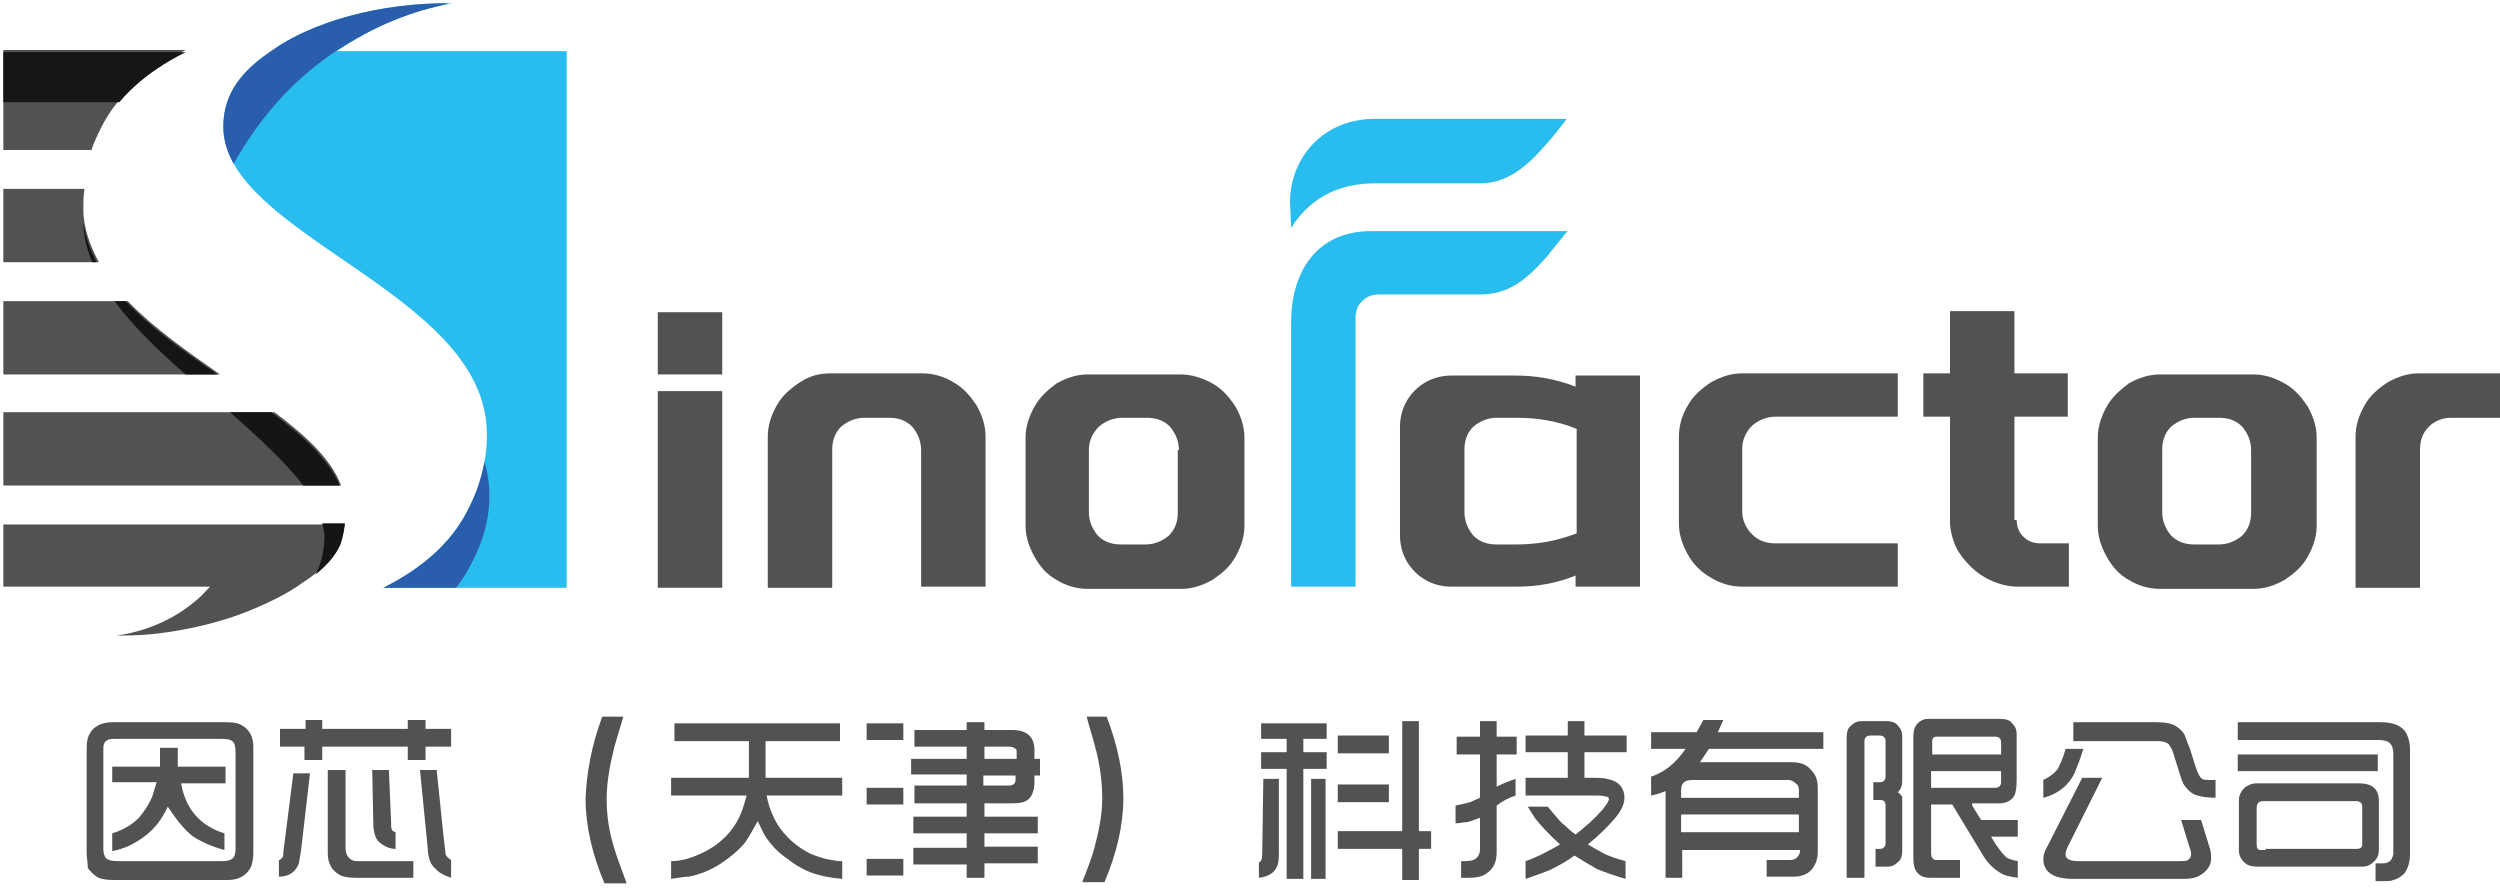
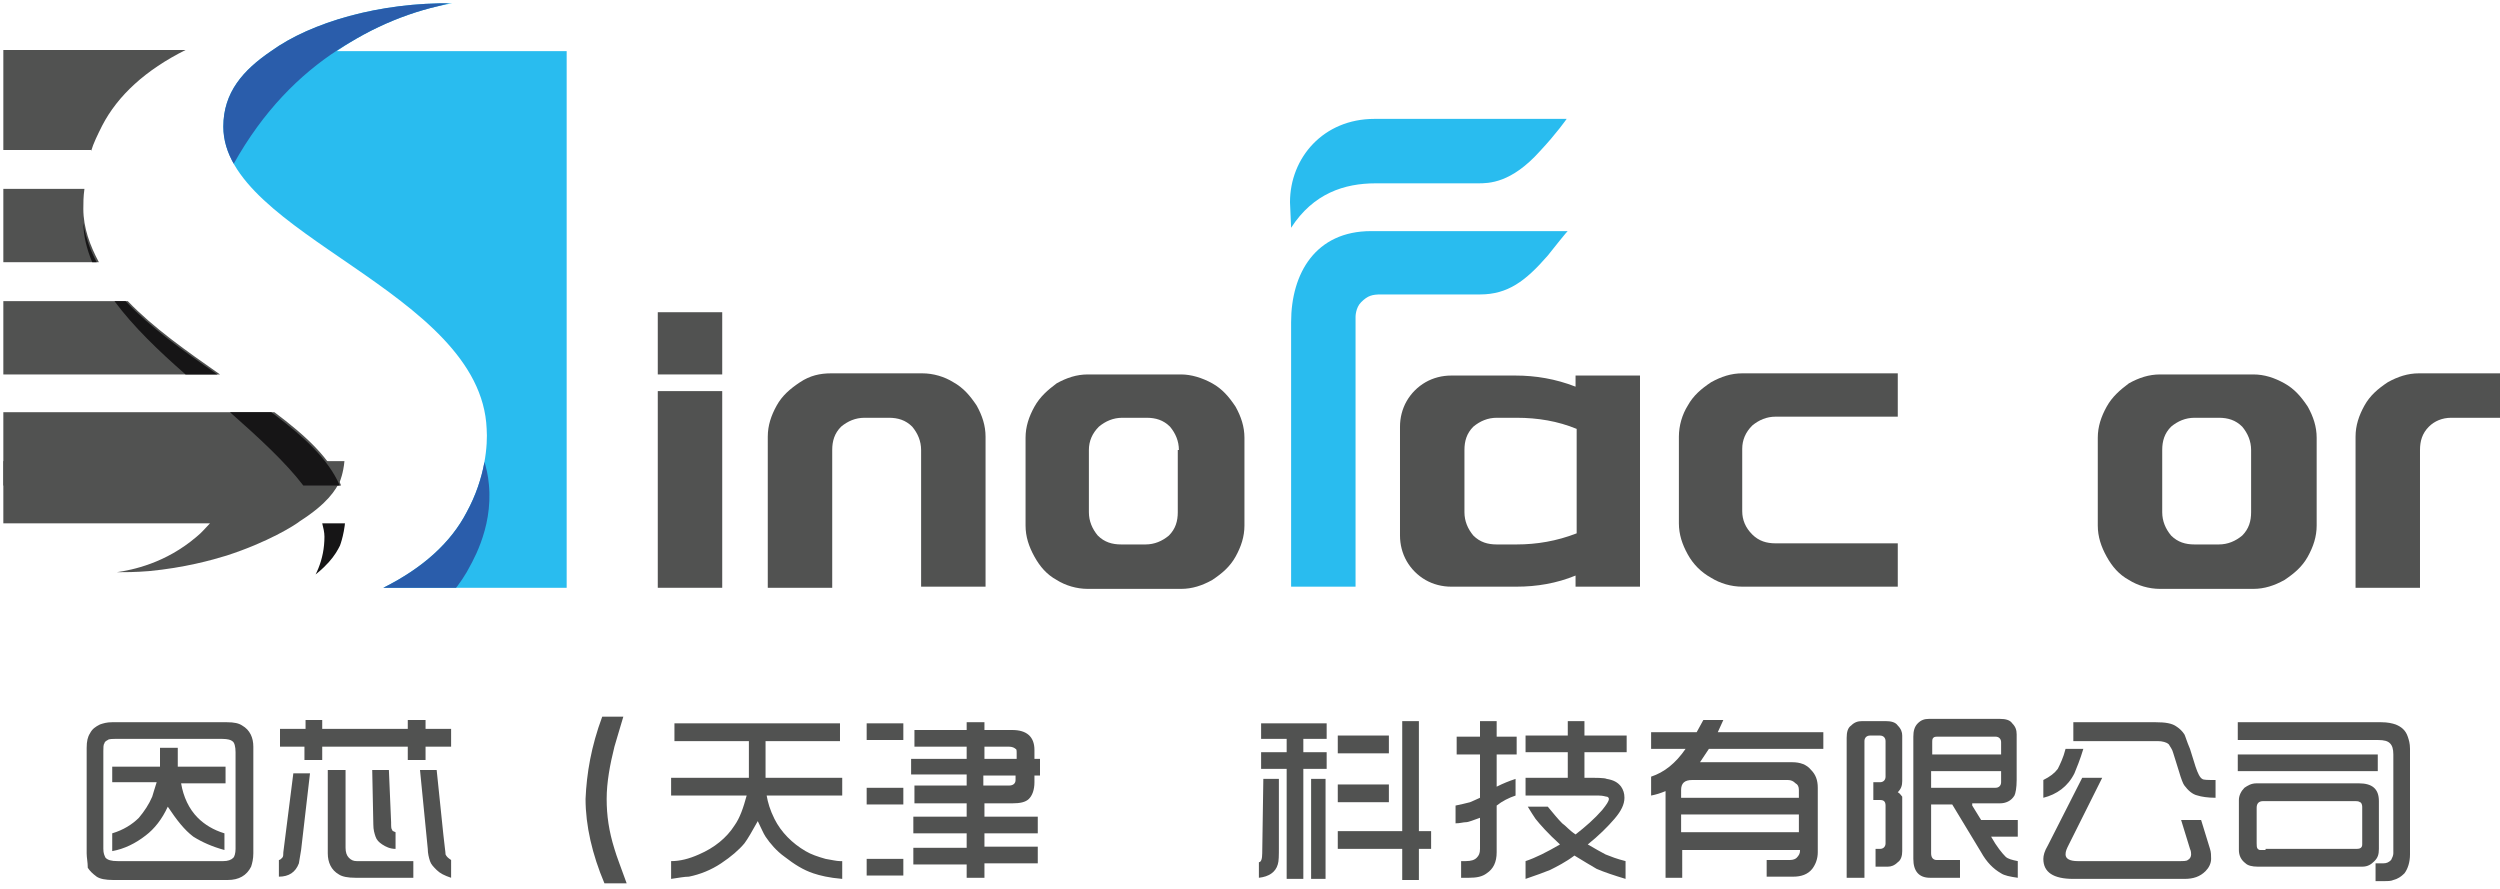
<svg xmlns="http://www.w3.org/2000/svg" xmlns:xlink="http://www.w3.org/1999/xlink" width="225" height="80" version="1.1" id="图层_1" x="0px" y="0px" viewBox="0 0 225 80" style="enable-background:new 0 0 225 80;" xml:space="preserve">
  <style type="text/css">
	.st0{fill:#515251;}
	.st1{fill:#29BCEF;}
	.st2{clip-path:url(#SVGID_2_);fill:#171616;}
	.st3{fill:none;}
	.st4{clip-path:url(#SVGID_4_);}
	.st5{fill:#161516;}
	.st6{clip-path:url(#SVGID_6_);fill:#2A5DAB;}
</style>
  <g>
    <g>
      <path class="st0" d="M0.3,17v6.6h8.6c-0.8-1.5-1.4-3.1-1.4-4.8c0-0.5,0-1.1,0.1-1.8H0.3z" />
      <path class="st0" d="M8.2,13.6c0.2-0.7,0.6-1.5,1-2.3c1.4-2.7,3.9-5,7.5-6.8H0.3v4.6v4.4H8.2z" />
-       <path class="st0" d="M0.3,47.1v5.7h18.6c-0.4,0.4-0.7,0.8-1.2,1.2c-2.8,2.4-5.8,3-7.2,3.2c0.7,0,1.7,0,2.9-0.1    c3.2-0.3,5.7-1,7-1.4c3.7-1.2,6.1-2.7,6.6-3.1c2.5-1.6,3.2-2.8,3.6-3.6c0,0,0.3-0.7,0.4-1.8H0.3z" />
+       <path class="st0" d="M0.3,47.1h18.6c-0.4,0.4-0.7,0.8-1.2,1.2c-2.8,2.4-5.8,3-7.2,3.2c0.7,0,1.7,0,2.9-0.1    c3.2-0.3,5.7-1,7-1.4c3.7-1.2,6.1-2.7,6.6-3.1c2.5-1.6,3.2-2.8,3.6-3.6c0,0,0.3-0.7,0.4-1.8H0.3z" />
      <path class="st0" d="M0.3,33.7h19.5c-3-2.1-6-4.2-8.3-6.6H0.3V33.7z" />
      <path class="st0" d="M0.3,43.7h30.4c-0.9-2.4-3.2-4.5-6-6.6H0.3V43.7z" />
    </g>
    <path class="st1" d="M20.1,11.4c0,9.7,23.2,14.8,23.7,27.2c0.1,1.4-0.1,4.4-1.8,7.5c-1.4,2.7-3.9,5-7.5,6.8H51V4.6H30.3   c3.2-2.2,6.9-3.7,10.4-4.3C34.2,0.2,28,2,24.4,4.6C21.9,6.3,20.1,8.3,20.1,11.4z" />
    <g>
      <defs>
-         <path id="SVGID_1_" d="M0.3,9.2v43.7h18.6c-0.4,0.4-0.7,0.8-1.2,1.2c-2.8,2.4-5.8,3-7.2,3.2c0.7,0,1.7,0,2.9-0.1     c3.2-0.3,5.7-1,7-1.4c3.7-1.2,6.1-2.7,6.6-3.1c2.5-1.6,3.2-2.8,3.6-3.6c0,0,0.5-1.3,0.5-2.9c0-9.7-23.2-14.8-23.7-27.2     c-0.1-1.4,0.1-4.4,1.8-7.5c1.4-2.7,3.9-5,7.5-6.8H0.3V9.2z" />
-       </defs>
+         </defs>
      <clipPath id="SVGID_2_">
        <use xlink:href="#SVGID_1_" style="overflow:visible;" />
      </clipPath>
      <rect x="-1" y="3.7" class="st2" width="17.7" height="5.5" />
    </g>
    <path class="st3" d="M0.3,9.2v43.7h18.6c-0.4,0.4-0.7,0.8-1.2,1.2c-2.8,2.4-5.8,3-7.2,3.2c0.7,0,1.7,0,2.9-0.1c3.2-0.3,5.7-1,7-1.4   c3.7-1.2,6.1-2.7,6.6-3.1c2.5-1.6,3.2-2.8,3.6-3.6c0,0,0.5-1.3,0.5-2.9c0-9.7-23.2-14.8-23.7-27.2c-0.1-1.4,0.1-4.4,1.8-7.5   c1.4-2.7,3.9-5,7.5-6.8H0.3V9.2z" />
    <g>
      <defs>
        <path id="SVGID_3_" d="M0.3,9.2v43.7h18.6c-0.4,0.4-0.7,0.8-1.2,1.2c-2.8,2.4-5.8,3-7.2,3.2c0.7,0,1.7,0,2.9-0.1     c3.2-0.3,5.7-1,7-1.4c3.7-1.2,6.1-2.7,6.6-3.1c2.5-1.6,3.2-2.8,3.6-3.6c0,0,0.5-1.3,0.5-2.9c0-9.7-23.2-14.8-23.7-27.2     c-0.1-1.4,0.1-4.4,1.8-7.5c1.4-2.7,3.9-5,7.5-6.8H0.3V9.2z" />
      </defs>
      <clipPath id="SVGID_4_">
        <use xlink:href="#SVGID_3_" style="overflow:visible;" />
      </clipPath>
      <g class="st4">
        <path class="st5" d="M20.3,13.6C21.4,5.1,43,2.3,43,2.3c-21.2,0-31,4.3-34.2,11.3H20.3z" />
        <path class="st5" d="M7.5,20c0,1.2,0.3,2.4,0.8,3.6h20.1c-3.2-2.2-6-4.3-7.3-6.6H7.7C7.6,18,7.5,19,7.5,20z" />
        <path class="st5" d="M33.5,27.1H10.3c1.7,2.3,4,4.5,6.4,6.6h18.1v3.4H20.7c2.6,2.3,5,4.5,6.6,6.6h7.6v3.4H29     c0.1,0.4,0.2,0.8,0.2,1.2c0,8.3-12.6,11.3-18.8,11.3s33.5,5.2,33.5-18.2C43.8,35.1,38.8,30.8,33.5,27.1z" />
      </g>
    </g>
    <g>
      <path class="st0" d="M59.3,28.1H65v5.6h-5.8V28.1z M59.3,35.2H65v17.7h-5.8V35.2z" />
      <path class="st0" d="M82.9,52.8V40.5c0-0.8-0.3-1.5-0.8-2.1c-0.6-0.6-1.3-0.8-2.1-0.8h-2.2c-0.8,0-1.5,0.3-2.1,0.8    c-0.6,0.6-0.8,1.3-0.8,2.1v12.4h-5.8V39.3c0-1,0.3-1.9,0.8-2.8c0.5-0.9,1.2-1.5,2.1-2.1s1.8-0.8,2.8-0.8H83c1,0,2,0.3,2.8,0.8    c0.9,0.5,1.5,1.2,2.1,2.1c0.5,0.9,0.8,1.8,0.8,2.8v13.5H82.9z" />
      <path class="st0" d="M109.1,34.5c0.9,0.5,1.5,1.2,2.1,2.1c0.5,0.9,0.8,1.8,0.8,2.8v7.9c0,1-0.3,1.9-0.8,2.8    c-0.5,0.9-1.2,1.5-2.1,2.1c-0.9,0.5-1.8,0.8-2.8,0.8h-8.4c-1,0-2-0.3-2.8-0.8c-0.9-0.5-1.5-1.2-2-2.1c-0.5-0.9-0.8-1.8-0.8-2.8    v-7.9c0-1,0.3-1.9,0.8-2.8c0.5-0.9,1.2-1.5,2-2.1c0.9-0.5,1.8-0.8,2.8-0.8h8.4C107.2,33.7,108.2,34,109.1,34.5z M106.1,40.5    c0-0.8-0.3-1.5-0.8-2.1c-0.6-0.6-1.3-0.8-2.1-0.8h-2.2c-0.8,0-1.5,0.3-2.1,0.8C98.3,39,98,39.7,98,40.5v5.6c0,0.8,0.3,1.5,0.8,2.1    c0.6,0.6,1.3,0.8,2.1,0.8h2.2c0.8,0,1.5-0.3,2.1-0.8c0.6-0.6,0.8-1.3,0.8-2.1V40.5z" />
    </g>
    <g>
      <path class="st0" d="M147.6,33.7v19.1h-5.8v-1c-1.7,0.7-3.5,1-5.3,1h-5.9c-0.8,0-1.6-0.2-2.3-0.6c-0.7-0.4-1.3-1-1.7-1.7    c-0.4-0.7-0.6-1.5-0.6-2.3v-9.8c0-0.8,0.2-1.6,0.6-2.3c0.4-0.7,1-1.3,1.7-1.7c0.7-0.4,1.5-0.6,2.3-0.6h5.8c1.8,0,3.6,0.3,5.4,1v-1    H147.6z M141.9,48v-9.4c-1.7-0.7-3.5-1-5.4-1h-1.8c-0.8,0-1.5,0.3-2.1,0.8c-0.6,0.6-0.8,1.3-0.8,2.1v5.6c0,0.8,0.3,1.5,0.8,2.1    c0.6,0.6,1.3,0.8,2.1,0.8h1.8C138.3,49,140.1,48.7,141.9,48z" />
      <path class="st0" d="M170.8,52.8h-14c-1,0-2-0.3-2.8-0.8c-0.9-0.5-1.6-1.2-2.1-2.1c-0.5-0.9-0.8-1.8-0.8-2.8v-7.8    c0-1,0.3-2,0.8-2.8c0.5-0.9,1.2-1.5,2.1-2.1c0.9-0.5,1.8-0.8,2.8-0.8h14v3.9h-11c-0.8,0-1.5,0.3-2.1,0.8c-0.6,0.6-0.9,1.3-0.9,2.1    v5.6c0,0.8,0.3,1.5,0.9,2.1c0.6,0.6,1.3,0.8,2.1,0.8h11V52.8z" />
-       <path class="st0" d="M181.5,46.8c0,0.6,0.2,1.1,0.6,1.5c0.4,0.4,0.9,0.6,1.5,0.6h2.6v3.9h-4.6c-1,0-2-0.3-2.9-0.8    c-0.9-0.5-1.6-1.2-2.2-2s-0.9-1.8-1-2.8v-9.7h-2.4v-3.9h2.4v-5.6h5.8v5.6h4.8v3.9h-4.8V46.8z" />
      <path class="st0" d="M205.6,34.5c0.9,0.5,1.5,1.2,2.1,2.1c0.5,0.9,0.8,1.8,0.8,2.8v7.9c0,1-0.3,1.9-0.8,2.8    c-0.5,0.9-1.2,1.5-2.1,2.1c-0.9,0.5-1.8,0.8-2.8,0.8h-8.4c-1,0-2-0.3-2.8-0.8c-0.9-0.5-1.5-1.2-2-2.1c-0.5-0.9-0.8-1.8-0.8-2.8    v-7.9c0-1,0.3-1.9,0.8-2.8c0.5-0.9,1.2-1.5,2-2.1c0.9-0.5,1.8-0.8,2.8-0.8h8.4C203.8,33.7,204.7,34,205.6,34.5z M202.6,40.5    c0-0.8-0.3-1.5-0.8-2.1c-0.6-0.6-1.3-0.8-2.1-0.8h-2.2c-0.8,0-1.5,0.3-2.1,0.8c-0.6,0.6-0.8,1.3-0.8,2.1v5.6    c0,0.8,0.3,1.5,0.8,2.1c0.6,0.6,1.3,0.8,2.1,0.8h2.2c0.8,0,1.5-0.3,2.1-0.8c0.6-0.6,0.8-1.3,0.8-2.1V40.5z" />
      <path class="st0" d="M225,37.6h-4.4c-0.8,0-1.5,0.3-2,0.8c-0.6,0.6-0.8,1.3-0.8,2.1v12.4h-5.8V39.3c0-1,0.3-1.9,0.8-2.8    c0.5-0.9,1.2-1.5,2.1-2.1c0.9-0.5,1.8-0.8,2.8-0.8h7.5V37.6z" />
    </g>
    <g>
      <defs>
        <path id="SVGID_5_" d="M20.1,11.4c0,9.7,23.2,14.8,23.7,27.2c0.1,1.4-0.1,4.4-1.8,7.5c-1.4,2.7-3.9,5-7.5,6.8H51V4.6H30.3     c3.2-2.2,6.9-3.7,10.4-4.3C34.2,0.2,28,2,24.4,4.6C21.9,6.3,20.1,8.3,20.1,11.4z" />
      </defs>
      <clipPath id="SVGID_6_">
        <use xlink:href="#SVGID_5_" style="overflow:visible;" />
      </clipPath>
      <path class="st6" d="M40.8,0.2c0.6-3.9-2.5-0.9-5.8-0.3C27.5,1,13,5.4,9,12.5c-1.8,3.2-1.8,6.3-1.8,7.4c0,10.7,21.6,20,21.6,28.3    c0,8.3-12.6,11.3-18.8,11.3c-5.4,0,24,5.6,32-8c0.3-0.6,2.4-3.8,2-7.9c-1.1-12.8-27.9-19.7-23-28.8C26.4,5.1,34.2,1.8,40.8,0.2z" />
    </g>
    <path class="st1" d="M116.2,20.5c2-3.1,4.8-4,7.6-4h9.2c1,0,3,0,5.6-2.9c1.5-1.6,2.4-2.9,2.4-2.9h-17.3c-4.6,0-7.6,3.5-7.6,7.5   L116.2,20.5z" />
    <g>
      <path class="st0" d="M7.8,76.8v-9.5c0-0.6,0.1-1,0.3-1.3c0.2-0.4,0.5-0.6,0.9-0.8c0.3-0.1,0.6-0.2,1.1-0.2h10.3    c0.7,0,1.1,0.1,1.4,0.3c0.7,0.4,1,1.1,1,1.9v9.6c0,0.5-0.1,0.9-0.2,1.2c-0.4,0.8-1.1,1.2-2.1,1.2H10.2c-0.7,0-1.2-0.1-1.5-0.3    c-0.4-0.3-0.6-0.5-0.8-0.8C7.9,77.6,7.8,77.2,7.8,76.8z M10.6,77.5h9.5c0.4,0,0.7-0.1,0.9-0.3c0.1-0.1,0.2-0.4,0.2-0.8v-8.7    c0-0.5-0.1-0.9-0.3-1c-0.1-0.1-0.4-0.2-0.9-0.2h-9.4c-0.5,0-0.8,0-0.9,0.1c-0.2,0.1-0.3,0.2-0.3,0.3c-0.1,0.1-0.1,0.4-0.1,0.7v8.8    c0,0.4,0.1,0.6,0.2,0.8C9.7,77.4,10,77.5,10.6,77.5z M10.1,70.5V69h4.3l0-1.7h1.6V69h4.3v1.5h-4c0.2,1.2,0.7,2.3,1.5,3.1    c0.6,0.6,1.4,1.1,2.4,1.4v1.5c-1.1-0.3-2-0.7-2.8-1.2c-0.8-0.6-1.5-1.5-2.3-2.7c-0.5,1.1-1.2,2-2,2.6c-0.9,0.7-1.9,1.2-3,1.4V75    c1-0.3,1.8-0.8,2.4-1.4c0.5-0.6,0.9-1.2,1.2-1.9c0.1-0.3,0.2-0.7,0.4-1.3H10.1z" />
      <path class="st0" d="M25.1,78.9v-1.5c0.1,0,0.2-0.1,0.3-0.2c0.1-0.1,0.1-0.3,0.1-0.5l0.9-7.1h1.5l-0.8,6.9    c-0.1,0.7-0.2,1.1-0.2,1.2C26.6,78.5,26,78.9,25.1,78.9z M25.2,67.2v-1.6h2.3v-0.8H29v0.8h7.7v-0.8h1.6v0.8h2.3v1.6h-2.3v1.2h-1.6    v-1.2H29v1.2h-1.6v-1.2H25.2z M29.6,69.3h1.5v7c0,0.4,0.1,0.7,0.3,0.9c0.2,0.2,0.4,0.3,0.7,0.3h5.1V79h-5.2    c-0.7,0-1.2-0.1-1.5-0.3c-0.7-0.4-1-1.1-1-1.9V69.3z M33.5,69.3H35l0.2,4.7c0,0.4,0,0.6,0.1,0.7c0,0.1,0.1,0.1,0.3,0.2v1.5    c-0.5,0-0.9-0.2-1.2-0.4c-0.3-0.2-0.5-0.4-0.6-0.7c-0.1-0.3-0.2-0.6-0.2-1.1L33.5,69.3z M37.8,69.3h1.5l0.6,5.8    c0.1,1,0.2,1.6,0.2,1.8c0.1,0.2,0.2,0.3,0.5,0.5V79c-0.6-0.2-1-0.4-1.3-0.7c-0.3-0.3-0.5-0.5-0.6-0.8c-0.1-0.3-0.2-0.7-0.2-1.1    L37.8,69.3z" />
      <path class="st0" d="M54.2,64.5h1.9c-0.4,1.4-0.7,2.3-0.8,2.7c-0.4,1.6-0.7,3.2-0.7,4.7c0,1.5,0.2,2.9,0.7,4.5    c0.2,0.7,0.6,1.7,1.1,3.1h-2c-1.1-2.6-1.7-5.2-1.7-7.6C52.8,69.6,53.2,67.2,54.2,64.5z" />
      <path class="st0" d="M60.4,79.1v-1.6c0.8,0,1.6-0.2,2.5-0.6c1.4-0.6,2.5-1.5,3.2-2.6c0.5-0.7,0.8-1.6,1.1-2.7h-6.8V70h7v-3.3h-6.7    v-1.6h14.9v1.6h-6.7V70h6.9v1.6h-6.8c0.1,0.6,0.3,1.3,0.7,2.1c0.6,1.2,1.6,2.2,2.8,2.9c0.5,0.3,1.1,0.5,1.8,0.7    c0.6,0.1,1,0.2,1.3,0.2c0,0,0.1,0,0.2,0v1.6c-1.2-0.1-2-0.3-2.6-0.5c-0.9-0.3-1.7-0.8-2.6-1.5c-0.7-0.5-1.3-1.2-1.7-1.8    c-0.2-0.3-0.4-0.8-0.7-1.4c-0.5,0.9-0.9,1.6-1.2,2c-0.5,0.6-1.2,1.2-2.1,1.8c-0.9,0.6-1.9,1-2.9,1.2C61.6,78.9,61.1,79,60.4,79.1z    " />
      <path class="st0" d="M78,66.6v-1.5h3.3v1.5H78z M78,72.4v-1.5h3.3v1.5H78z M78,78.8v-1.5h3.3v1.5H78z M82,69.8v-1.5h5v-1.1h-4.7    v-1.5H87v-0.7h1.6v0.7h2.5c1.3,0,2,0.6,2,1.8v0.8h0.5v1.5h-0.5v0.6c0,0.7-0.2,1.2-0.5,1.5c-0.3,0.3-0.8,0.4-1.5,0.4h-2.5v1.2h4.8    V75h-4.8v1.2h4.8v1.5h-4.8V79H87v-1.2h-4.8v-1.5H87V75h-4.8v-1.5H87v-1.2h-4.7v-1.6H87v-1H82z M88.6,68.3h2.9v-0.5    c0-0.2,0-0.4-0.1-0.4c-0.1-0.1-0.3-0.2-0.6-0.2h-2.2V68.3z M88.6,70.7h2.2c0.4,0,0.6-0.2,0.6-0.5v-0.4h-2.9V70.7z" />
-       <path class="st0" d="M99.6,64.5c1,2.6,1.5,5.1,1.5,7.3c0,2.5-0.6,5-1.7,7.6h-2c0.5-1.3,0.9-2.3,1.1-3.1c0.4-1.5,0.7-3,0.7-4.4    c0-1.5-0.2-3.2-0.7-4.9c-0.1-0.5-0.4-1.3-0.7-2.5H99.6z" />
      <path class="st0" d="M113.3,79v-1.4c0,0,0,0,0,0c0.2,0,0.3-0.3,0.3-0.8l0.1-6.7h1.4l0,6.1c0,0.8,0,1.3-0.1,1.6    C114.8,78.5,114.2,78.9,113.3,79z M113.5,69.2v-1.5h2.3v-1.2h-2.3v-1.4h5.9v1.4h-2.1v1.2h2.1v1.5h-2.1v9.9h-1.5v-9.9H113.5z     M118,79.1v-9h1.3v9H118z M120.4,76.4v-1.6h5.8v-9.9h1.5v9.9h1.1v1.6h-1.1v2.8h-1.5v-2.8H120.4z M120.4,67.8v-1.6h4.6v1.6H120.4z     M120.4,72.2v-1.6h4.6v1.6H120.4z" />
      <path class="st0" d="M131,74.1v-1.6c0.5-0.1,0.9-0.2,1.3-0.3c0.2-0.1,0.5-0.2,0.9-0.4v-3.9h-2.1v-1.6h2.1v-1.4h1.5v1.4h1.8v1.6    h-1.8v2.9c0.6-0.3,1.1-0.5,1.7-0.7v1.5c-0.6,0.2-1.2,0.5-1.7,0.9v4.2c0,0.9-0.3,1.5-0.9,1.9c-0.4,0.3-0.9,0.4-1.6,0.4    c-0.2,0-0.4,0-0.7,0v-1.5c0.2,0,0.3,0,0.4,0c0.5,0,0.8-0.1,1-0.3c0.2-0.2,0.3-0.4,0.3-0.8v-2.8c-0.6,0.2-1,0.4-1.3,0.4    C131.7,74,131.4,74.1,131,74.1z M137.3,79.1v-1.6c0.9-0.3,1.9-0.8,3.1-1.5c-1.1-1-1.8-1.8-2.2-2.3c-0.2-0.3-0.4-0.6-0.7-1.1h1.8    c0.5,0.6,0.9,1.1,1.3,1.5c0.3,0.2,0.6,0.6,1.2,1c0.9-0.7,1.7-1.4,2.4-2.2c0.4-0.5,0.6-0.8,0.6-1c0-0.1-0.1-0.2-0.2-0.2    c-0.1,0-0.3-0.1-0.7-0.1h-6.6V70h3.8v-2.3h-3.8v-1.5h3.8v-1.3h1.5v1.3h3.8v1.5h-3.8V70c1.1,0,1.8,0,2,0.1c0.6,0.1,1,0.3,1.3,0.7    c0.2,0.3,0.3,0.6,0.3,1c0,0.6-0.3,1.2-0.9,1.9c-0.6,0.7-1.4,1.5-2.4,2.3c0.7,0.4,1.2,0.7,1.6,0.9c0.5,0.2,1,0.4,1.8,0.6l0,1.6    c-1-0.3-1.9-0.6-2.6-0.9c-0.5-0.3-1.2-0.7-2-1.2c-0.8,0.6-1.6,1-2.2,1.3C139,78.5,138.2,78.8,137.3,79.1z" />
      <path class="st0" d="M148.6,71.6v-1.7c1.2-0.4,2.2-1.2,3.1-2.5h-3.1v-1.5h4.1l0.6-1.1h1.8l-0.5,1.1h9.5v1.5h-10.3l-0.8,1.2h8.3    c0.7,0,1.3,0.2,1.7,0.7c0.4,0.4,0.6,0.9,0.6,1.6v5.8c0,0.6-0.2,1.1-0.5,1.5c-0.4,0.5-1,0.7-1.7,0.7h-2.4v-1.5h2.1    c0.3,0,0.5-0.1,0.6-0.2c0.2-0.2,0.3-0.4,0.3-0.6l0-0.1h-10.6V79h-1.5v-7.8C149.4,71.4,149.1,71.5,148.6,71.6z M151.3,71.8h10.6    v-0.7c0-0.3-0.1-0.5-0.3-0.6c-0.2-0.2-0.4-0.3-0.7-0.3h-8.6c-0.7,0-1,0.3-1,0.9V71.8z M151.3,74.9h10.6v-1.6h-10.6V74.9z" />
      <path class="st0" d="M166.2,79V66.4c0-0.5,0.1-0.9,0.4-1.1c0.3-0.3,0.6-0.4,1-0.4h2.1c0.5,0,0.9,0.1,1.1,0.4    c0.3,0.3,0.4,0.6,0.4,0.9v4.1c0,0.4-0.1,0.7-0.4,1c0.2,0.1,0.3,0.3,0.4,0.4c0,0.1,0,0.3,0,0.5v4.4c0,0.4-0.1,0.8-0.4,1    c-0.3,0.3-0.6,0.4-0.9,0.4h-1.1v-1.6h0.4c0.3,0,0.5-0.2,0.5-0.5v-3.4c0-0.4-0.2-0.5-0.5-0.5h-0.6v-1.6h0.6c0.3,0,0.5-0.2,0.5-0.5    v-3.2c0-0.3-0.2-0.5-0.5-0.5h-0.9c-0.3,0-0.5,0.2-0.5,0.5V79H166.2z M177.5,72.5l0.8,1.3h3.3v1.5h-2.4c0.5,0.9,1,1.5,1.3,1.8    c0.2,0.2,0.6,0.3,1.1,0.4V79c-0.7-0.1-1.2-0.2-1.5-0.4c-0.7-0.4-1.3-1-1.8-1.9l-2.6-4.3h-1.9v4.4c0,0.4,0.2,0.6,0.5,0.6h2.1V79    h-2.7c-1,0-1.5-0.6-1.5-1.7v-11c0-0.5,0.1-0.9,0.4-1.2c0.3-0.3,0.6-0.4,1-0.4h6.4c0.5,0,0.9,0.1,1.1,0.4c0.3,0.3,0.4,0.6,0.4,1    v4.1c0,0.7-0.1,1.2-0.2,1.4c-0.3,0.5-0.8,0.7-1.3,0.7H177.5z M173.8,67.9h6.3v-1.1c0-0.3-0.2-0.5-0.5-0.5h-5.1    c-0.3,0-0.4,0-0.5,0.1c-0.1,0.1-0.1,0.2-0.1,0.5V67.9z M173.8,70.9h5.8c0.3,0,0.5-0.2,0.5-0.5v-1h-6.3V70.9z" />
      <path class="st0" d="M183.9,71.8v-1.6c0.6-0.3,1-0.6,1.3-1c0.2-0.4,0.5-1,0.7-1.8h1.6c-0.3,1-0.6,1.7-0.8,2.2    C186.1,70.8,185.1,71.5,183.9,71.8z M187.4,70h1.8l-3,6c-0.2,0.4-0.3,0.6-0.3,0.9c0,0.4,0.4,0.6,1.1,0.6h9.1c0.4,0,0.7,0,0.8-0.1    c0.2-0.1,0.3-0.3,0.3-0.5c0-0.1,0-0.3-0.1-0.5l-0.8-2.6h1.8l0.8,2.6c0.1,0.3,0.1,0.6,0.1,0.9c0,0.4-0.2,0.8-0.5,1.1    c-0.5,0.5-1.1,0.7-1.9,0.7h-10c-1.8,0-2.7-0.6-2.7-1.8c0-0.3,0.1-0.7,0.4-1.2L187.4,70z M186.6,66.6v-1.6h7.4    c0.9,0,1.5,0.1,1.9,0.4c0.3,0.2,0.5,0.4,0.7,0.7c0.1,0.2,0.2,0.6,0.5,1.3l0.5,1.6c0.2,0.6,0.4,1,0.6,1.1c0.1,0.1,0.5,0.1,1.2,0.1    v1.6c-0.7,0-1.3-0.1-1.6-0.2c-0.5-0.1-0.9-0.5-1.2-0.9c-0.1-0.1-0.3-0.6-0.5-1.3l-0.5-1.6c-0.1-0.4-0.3-0.6-0.4-0.8    c-0.2-0.2-0.6-0.3-1-0.3H186.6z" />
      <path class="st0" d="M201.4,66.5v-1.5h12.9c0.6,0,1,0.1,1.3,0.2c0.5,0.2,0.9,0.5,1.1,1.1c0.1,0.3,0.2,0.6,0.2,1.1v9.5    c0,0.7-0.2,1.3-0.5,1.7c-0.3,0.3-0.6,0.5-1,0.6c-0.2,0.1-0.5,0.1-0.9,0.1h-0.7v-1.6h0.7c0.3,0,0.5-0.1,0.7-0.3    c0.1-0.2,0.2-0.4,0.2-0.6v-8.9c0-0.5-0.1-0.8-0.3-1c-0.2-0.2-0.5-0.3-1.1-0.3H201.4z M201.4,69.4v-1.5H214v1.5H201.4z M201.5,76.5    V72c0-0.4,0.2-0.8,0.5-1.1c0.3-0.2,0.6-0.4,1.1-0.4h9.2c1.2,0,1.8,0.5,1.8,1.6v4.3c0,0.5-0.1,0.8-0.4,1.1    c-0.3,0.3-0.6,0.5-1.1,0.5h-9.4c-0.5,0-0.9-0.1-1.1-0.3C201.7,77.4,201.5,77,201.5,76.5z M203.9,76.4h8.2c0.3,0,0.5-0.1,0.5-0.4    v-3.4c0-0.2-0.1-0.4-0.2-0.4c-0.1-0.1-0.3-0.1-0.6-0.1h-8.1c-0.4,0-0.6,0.2-0.6,0.6v3.2c0,0.2,0,0.4,0.1,0.5    c0.1,0.1,0.2,0.1,0.2,0.1H203.9z" />
    </g>
    <path class="st1" d="M116.2,52.8h5.8V28.5c0,0,0-0.8,0.5-1.3c0.6-0.6,1-0.7,1.8-0.7s8.2,0,8.9,0c2.5,0,4.1-1.2,6.1-3.5   c1.9-2.4,1.8-2.2,1.8-2.2s-11.4,0-17.7,0c-5,0-7.2,3.8-7.2,8.2C116.2,30.6,116.2,52.8,116.2,52.8z" />
  </g>
</svg>